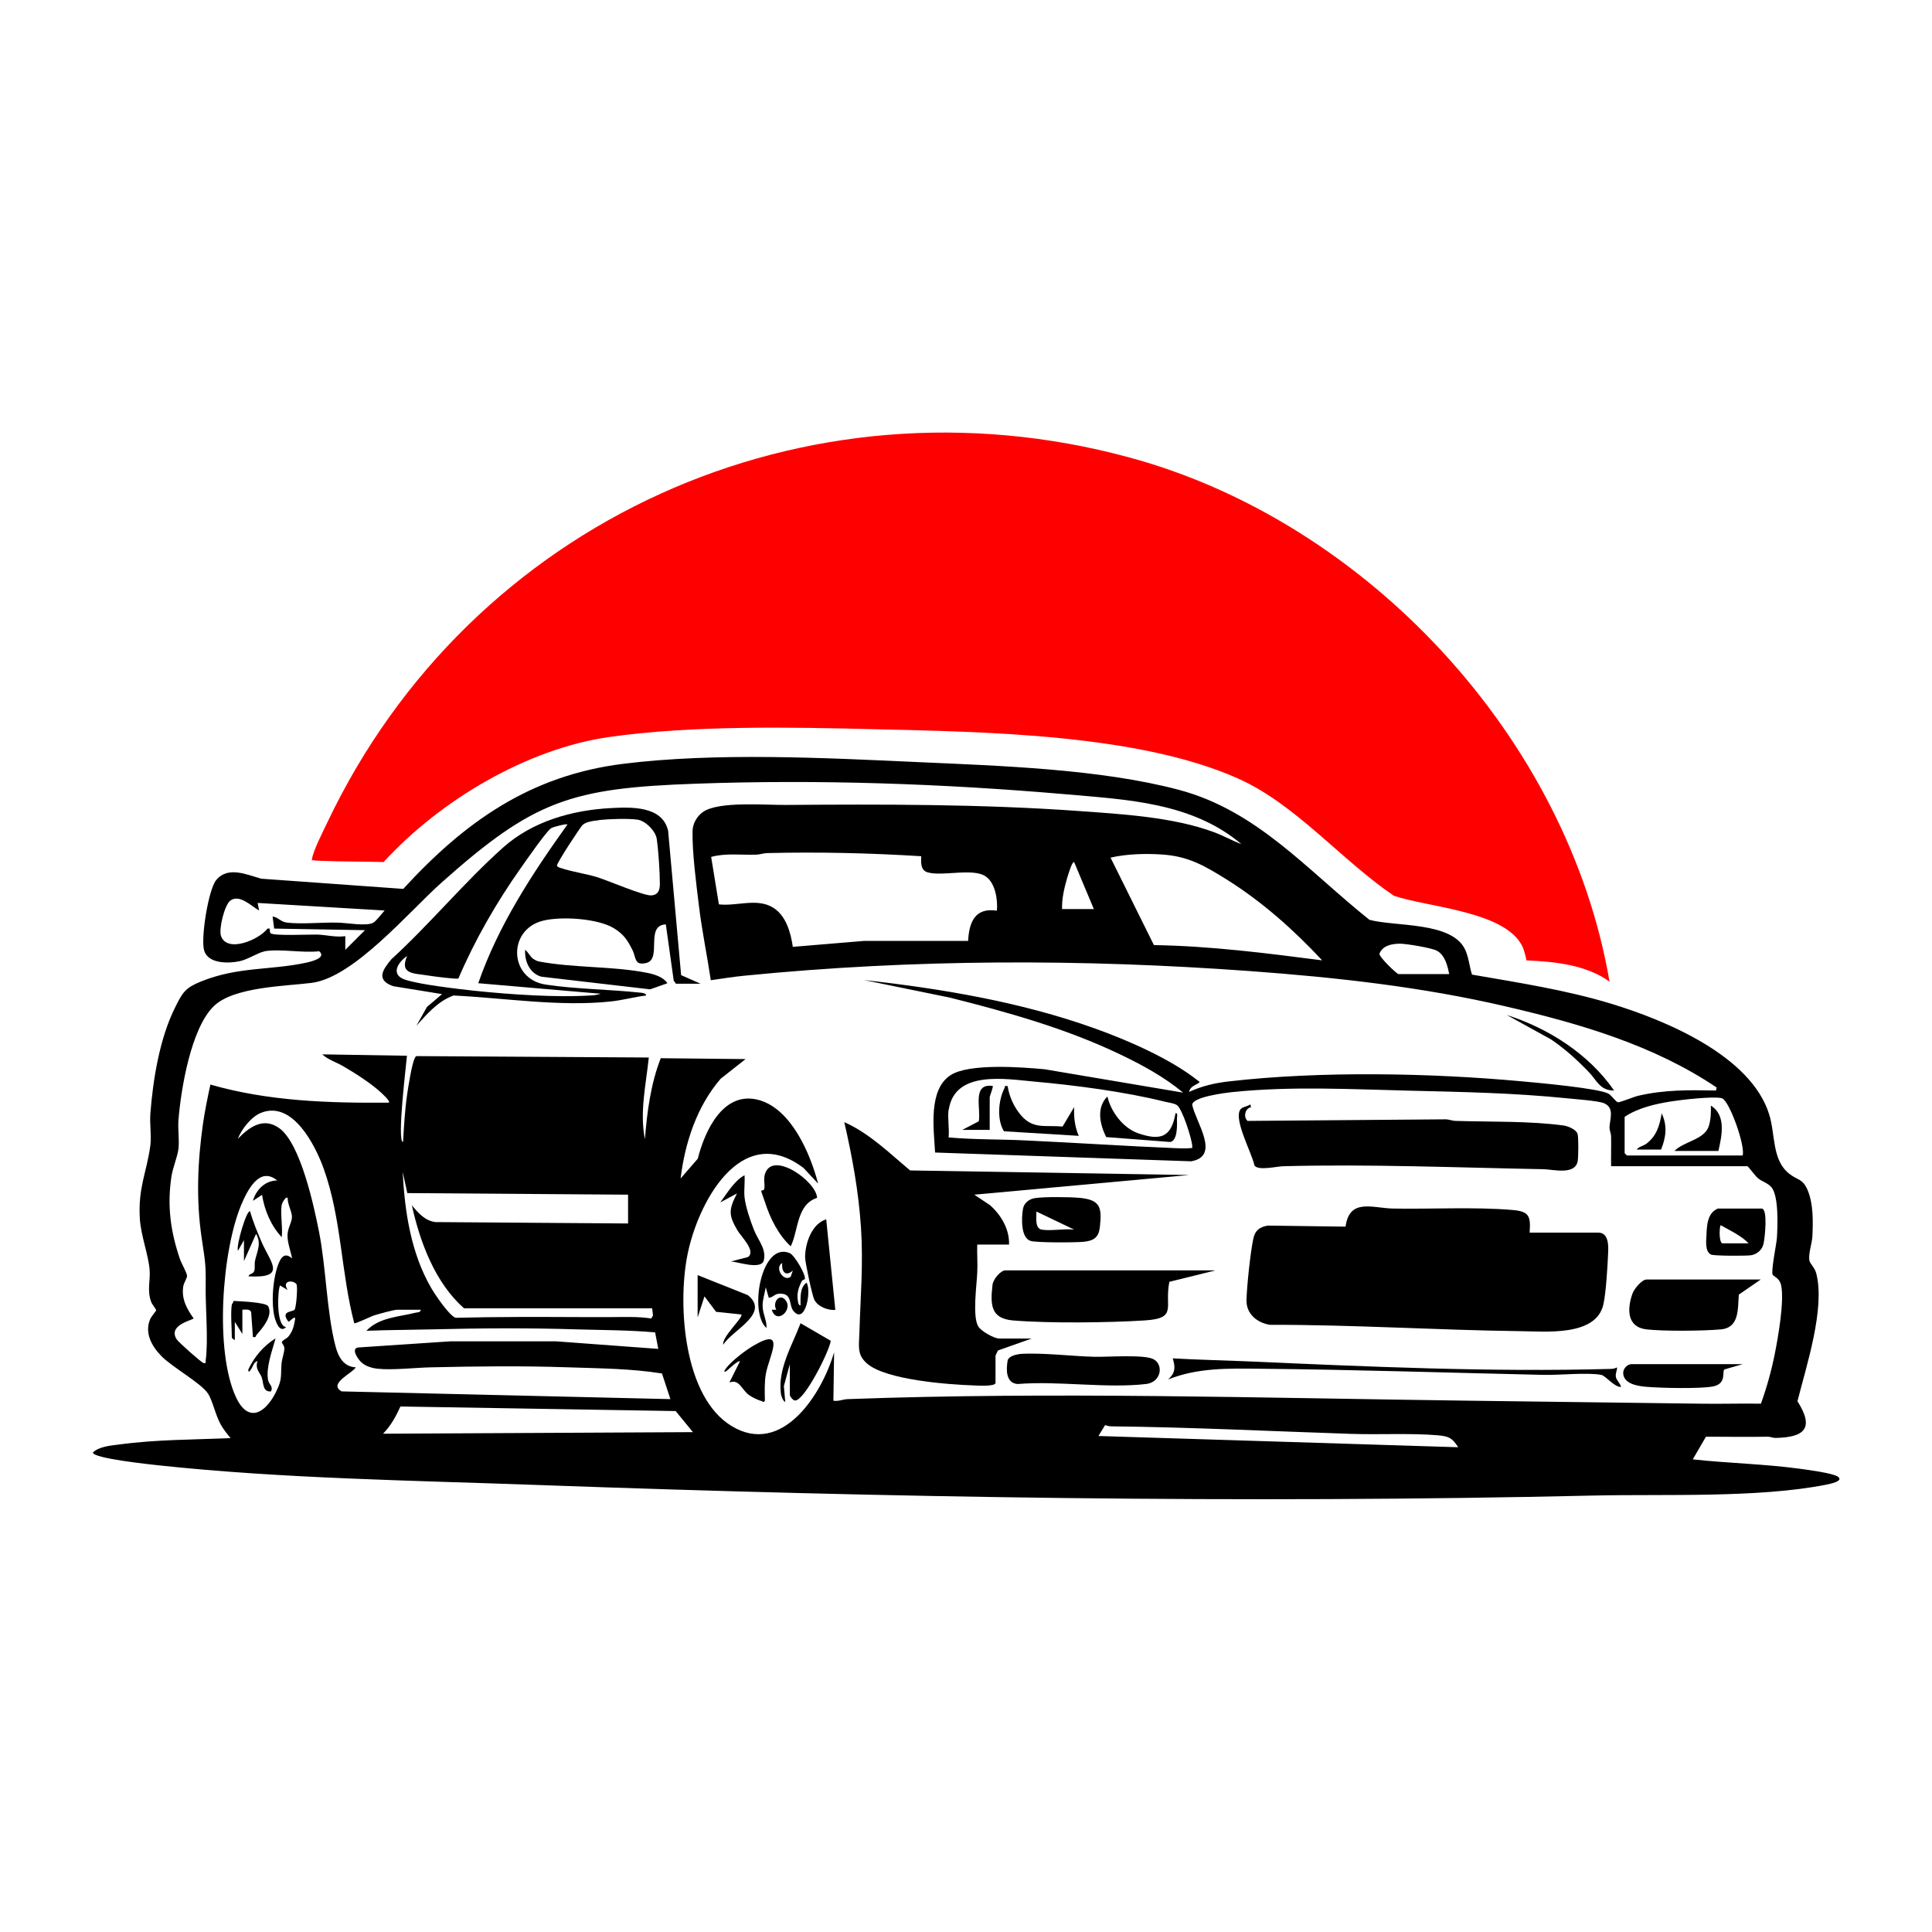
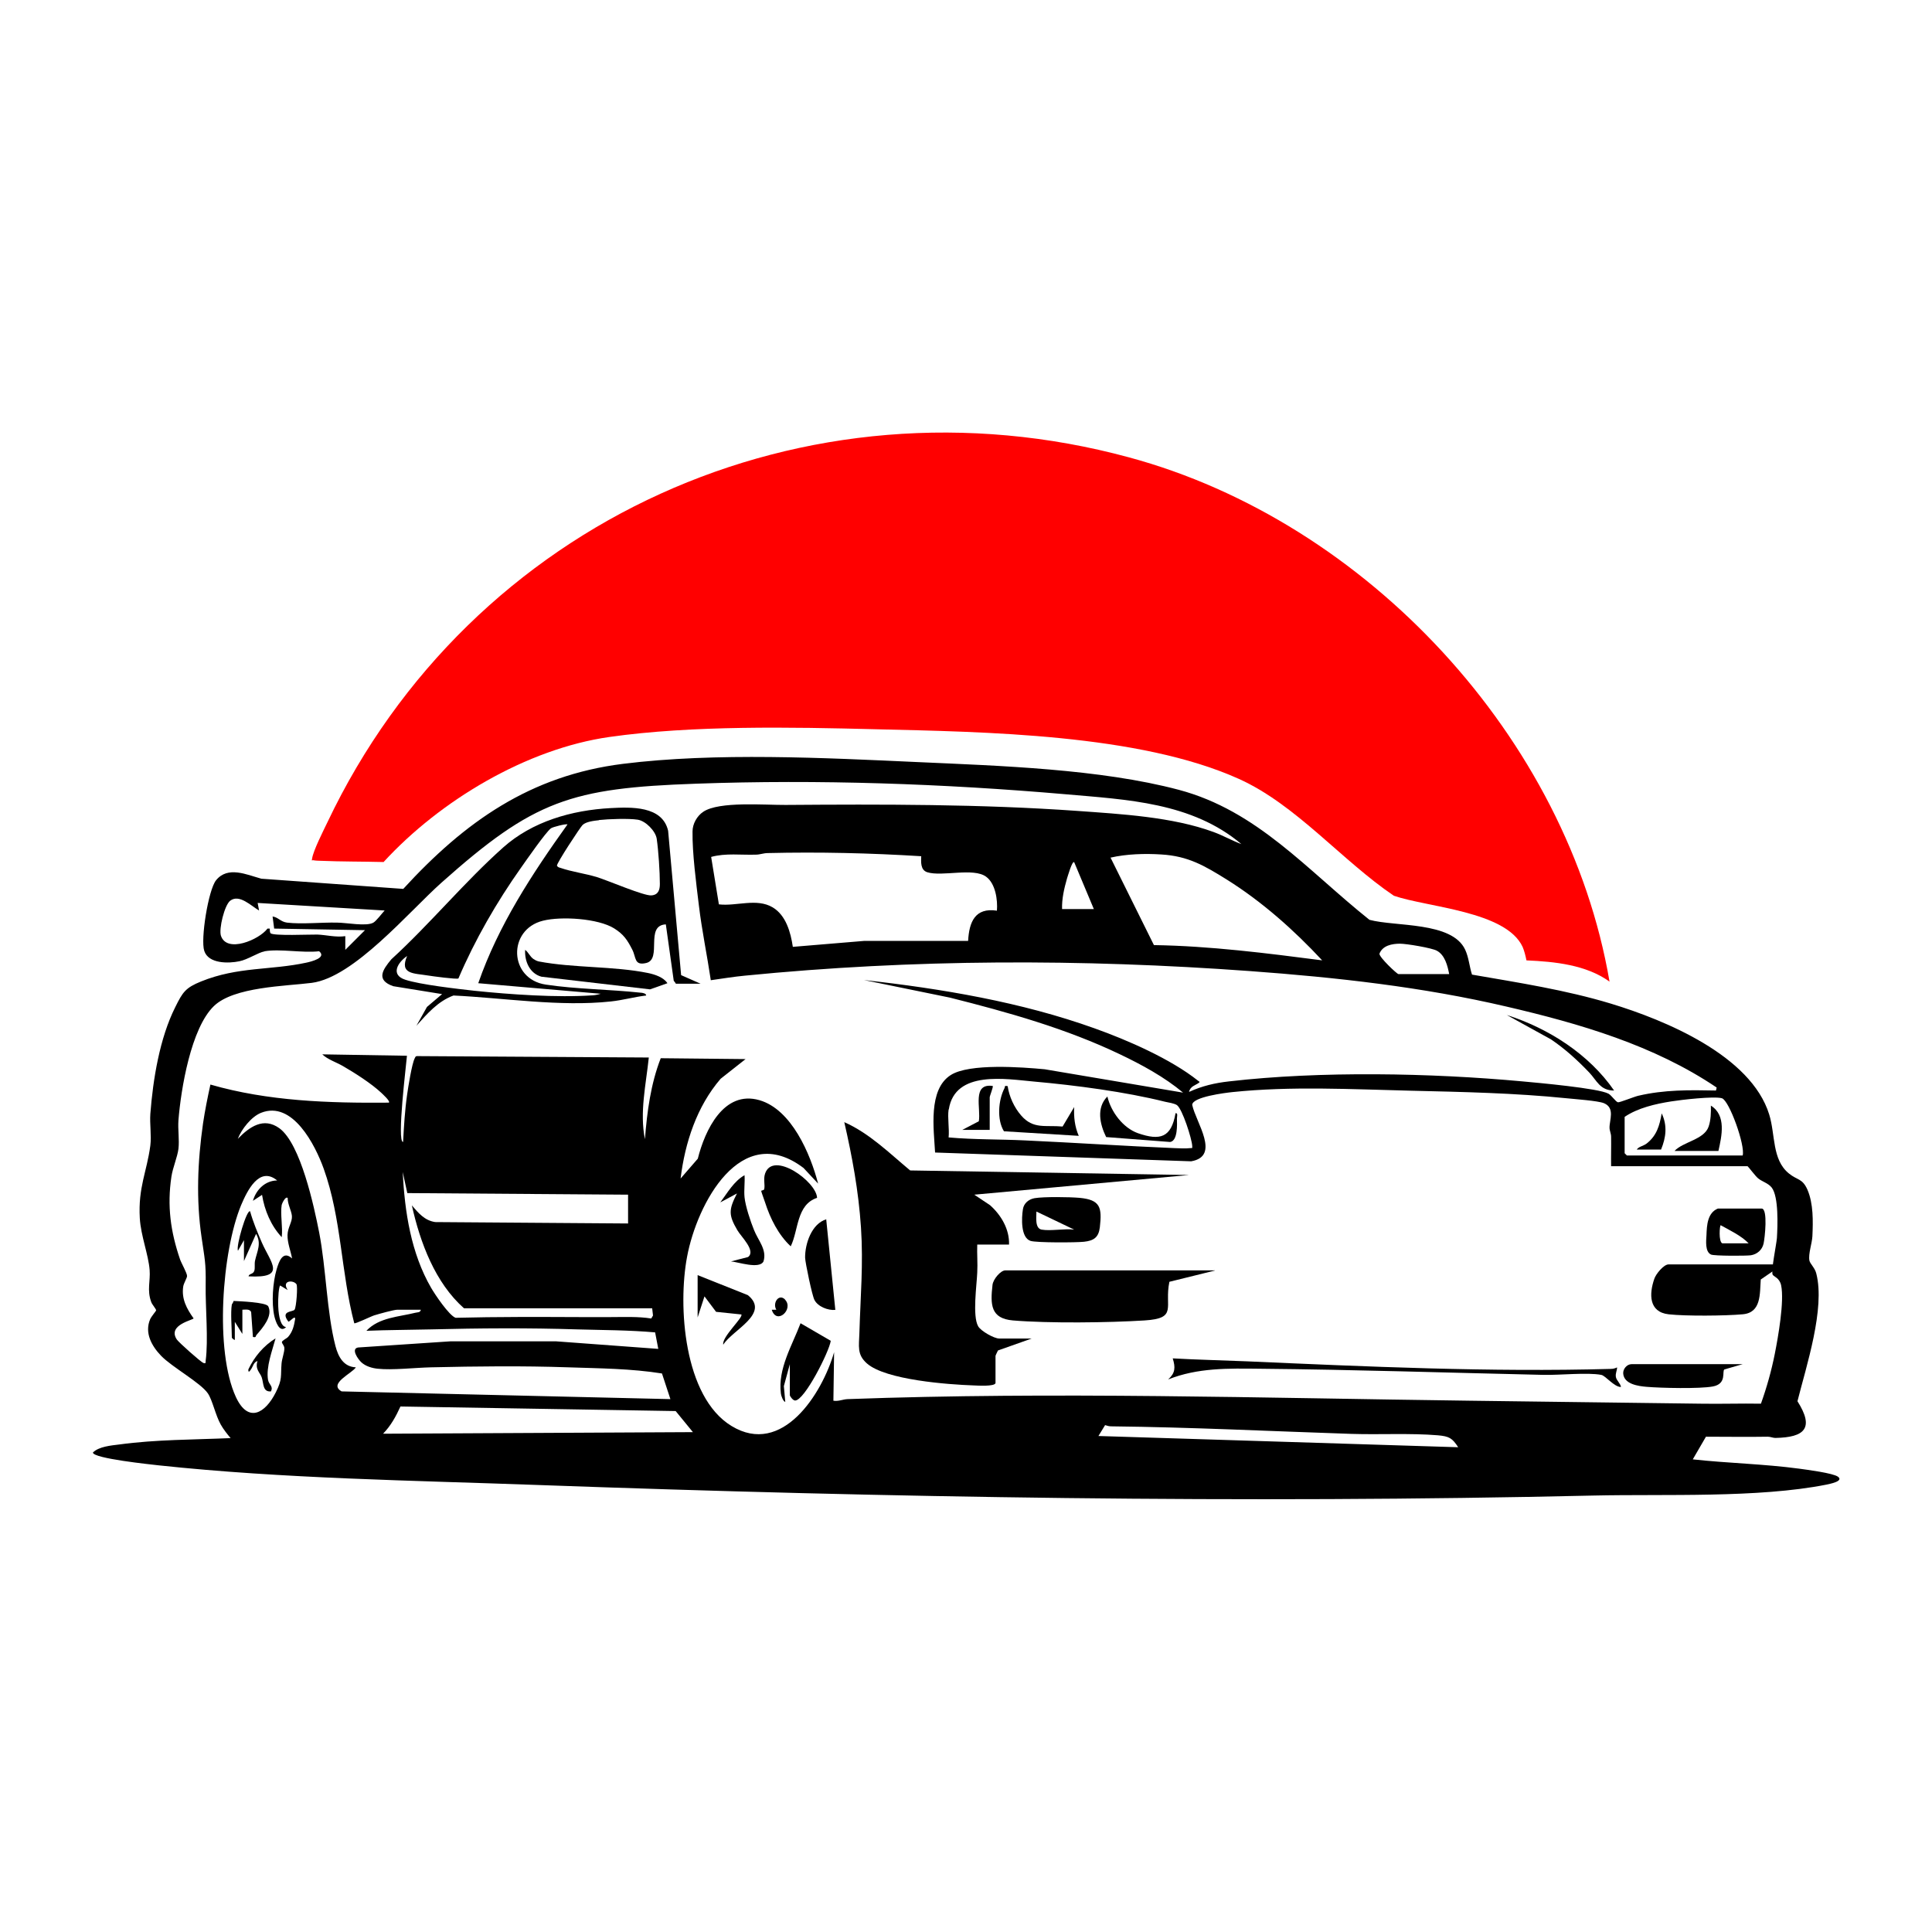
<svg xmlns="http://www.w3.org/2000/svg" viewBox="0 0 110 110" data-name="Layer 1" id="Layer_1">
  <defs>
    <style>
      .cls-1 {
        fill: red;
      }
    </style>
  </defs>
  <path d="M15.05,54.17c-.34.06-.96.47-1.42.56-.62.13-1.76.15-2-.59-.22-.65.23-3.47.67-4.02.67-.83,1.74-.32,2.58-.09l8.08.58c3.5-3.82,7.23-6.46,12.51-7.12s11.5-.34,16.78-.1c4.65.21,10.4.39,14.87,1.58s7.29,4.56,10.85,7.4c1.47.4,4.7.09,5.45,1.7.21.45.24.96.39,1.42,2.65.46,5.32.87,7.9,1.65,3.1.94,7.98,2.96,9.02,6.31.36,1.16.15,2.57,1.12,3.36.49.4.77.27,1.06.93.34.79.32,1.8.28,2.65-.02.4-.24,1-.17,1.38.04.19.31.41.39.73.52,2-.57,5.29-1.07,7.28.97,1.53.42,2.06-1.26,2.09-.13,0-.28-.07-.43-.07-1.17.02-2.35,0-3.52,0l-.75,1.29c2.01.22,4.05.26,6.06.53.43.06,1.93.25,2.21.46.34.26-.49.41-.67.45-3.88.77-9.21.53-13.24.62-19.96.46-40.15.12-60.09-.6-7.13-.26-14.52-.36-21.62-1.12-.43-.05-3.74-.39-3.74-.73.34-.34,1.03-.4,1.52-.46,2.05-.28,4.24-.27,6.32-.36-.21-.25-.4-.49-.56-.77-.3-.53-.47-1.38-.73-1.77-.41-.61-2.06-1.51-2.67-2.15-.54-.56-.95-1.31-.62-2.08.07-.16.34-.47.34-.5,0-.09-.23-.33-.28-.48-.25-.68-.04-1.19-.09-1.82-.07-.89-.5-1.94-.56-2.95-.1-1.76.4-2.63.6-4.14.07-.56-.04-1.22,0-1.8.15-1.96.53-4.31,1.42-6.08.42-.85.58-1.1,1.47-1.46,2.1-.85,3.95-.63,5.99-1.07.28-.06,1.18-.28.73-.65-.94.11-2.21-.15-3.1,0ZM99.52,66.4h-7.79c-.01-.56.01-1.12,0-1.68,0-.18-.09-.35-.09-.51-.01-.43.33-1.13-.32-1.4-.35-.14-1.66-.23-2.13-.28-2.95-.3-5.91-.36-8.87-.43-3.35-.08-6.81-.27-10.16.08-.38.04-2.28.27-2.28.73.21,1,1.63,2.92-.06,3.21l-14.58-.5c-.07-1.32-.41-3.58.89-4.41,1.06-.68,4.07-.45,5.35-.33l7.88,1.33c-1.05-.88-2.35-1.59-3.59-2.18-3.07-1.47-6.39-2.4-9.69-3.23l-4.89-1c4.42.49,8.95,1.25,13.13,2.75,1.88.67,4.33,1.74,5.89,2.98.07.06.13.06.05.12-.2.15-.49.19-.56.52.74-.34,1.47-.51,2.28-.6,5.2-.6,11.48-.48,16.7,0,.87.08,4.34.39,4.9.7.18.1.41.46.54.49.09.02.93-.32,1.15-.37,1.49-.35,2.91-.33,4.43-.3l.04-.17c-3.57-2.41-7.8-3.64-11.97-4.61-4.79-1.12-9.68-1.66-14.6-2.02-9.61-.7-19.17-.69-28.76.26-.64.06-1.3.17-1.94.26-.21-1.42-.51-2.84-.68-4.27-.15-1.24-.38-2.99-.36-4.2,0-.43.25-.88.61-1.12.9-.61,3.53-.38,4.69-.39,5.5-.04,11.1-.05,16.61.34,2.49.18,5.41.34,7.75,1.2.55.2,1.05.49,1.59.69-2.82-2.38-6.51-2.53-10.03-2.84-6.95-.6-14.04-.85-21.01-.6-7.14.25-9.24.94-14.51,5.64-1.85,1.65-4.98,5.39-7.38,5.7-1.49.19-4.43.22-5.57,1.32-1.31,1.26-1.88,4.74-2.02,6.5-.04.52.06,1.11,0,1.63-.06.47-.32,1.06-.4,1.58-.25,1.67-.05,3.13.49,4.71.08.23.4.78.4.95,0,.12-.19.4-.22.61-.1.7.2,1.25.59,1.8.03.09-1.52.36-.95,1.21.12.17,1.35,1.27,1.51,1.33s.12-.04.13-.13c.16-1.2-.02-3.03,0-4.31s-.06-1.5-.23-2.69c-.32-2.17-.23-4.34.08-6.51.11-.74.26-1.48.42-2.21,3.29.95,6.75,1.06,10.16,1.03.1-.08-.36-.49-.43-.56-.58-.54-1.49-1.12-2.18-1.52-.38-.22-.88-.38-1.18-.67l4.82.08c-.03.43-.59,4.91-.22,4.91.05-.9.1-1.8.23-2.7.06-.43.27-1.75.43-2.06.03-.06.04-.12.12-.13l13.21.08c-.16,1.54-.53,3.12-.22,4.65.12-1.56.33-3.15.9-4.61l4.83.05-1.42,1.12c-1.36,1.58-2.03,3.64-2.28,5.68l.98-1.13c.4-1.6,1.47-3.92,3.51-3.33,1.83.53,2.9,3.06,3.34,4.75l-.83-.89c-3.57-2.71-6.07,2.05-6.63,5.05-.53,2.79-.2,7.98,2.53,9.64,2.89,1.76,5.16-1.84,5.84-4.2l-.04,2.76c.28.05.54-.08.81-.09,11.79-.43,23.6-.06,35.39.09,4.4.06,8.79.11,13.17.17,1.15.02,2.29-.02,3.44,0,.33-.92.6-1.88.79-2.84s.55-2.99.36-3.9c-.09-.42-.41-.49-.48-.6-.11-.19.21-1.72.24-2.09.04-.68.11-2.36-.3-2.88-.2-.25-.54-.33-.77-.52-.16-.13-.56-.67-.6-.69ZM52.46,48.75c-2.89-.18-5.83-.25-8.74-.18-.25,0-.45.09-.68.09-.85.03-1.72-.1-2.55.13l.44,2.7c.99.12,2.15-.37,3.06.17.76.45,1.03,1.43,1.15,2.25l4.08-.34h5.9c.06-1.07.39-1.91,1.64-1.72.05-.61-.08-1.54-.61-1.93-.72-.54-2.51.01-3.36-.26-.39-.13-.35-.58-.34-.91ZM75.28,54.68c-1.61-1.73-3.42-3.34-5.43-4.6-1.27-.79-2.2-1.34-3.73-1.43-.93-.06-1.98-.03-2.89.18l2.47,4.98c3.21.05,6.41.46,9.59.87ZM62.28,51.76l-1.12-2.67c-.12-.09-.37.82-.41.93-.16.56-.3,1.16-.28,1.74h1.81ZM14.75,51.84c-.45-.26-1.12-.95-1.64-.56-.33.25-.66,1.62-.53,2,.34,1.01,2.18.22,2.65-.41h.13c0,.08,0,.2.04.26.13.17,2.28.07,2.67.08.51.02,1.05.17,1.59.09v.78s1.12-1.12,1.12-1.12l-5.17-.09-.09-.69c.33.05.45.3.82.35.83.1,1.97-.02,2.85,0,.52,0,1.68.23,2.07,0,.17-.1.49-.53.64-.69l-7.23-.43.08.43ZM82.51,55.46c-.09-.47-.24-1.08-.7-1.33-.29-.16-1.73-.4-2.1-.4-.45,0-.99.1-1.17.57-.02.2,1,1.16,1.08,1.16h2.88ZM54.01,63.17c-.07.47.05,1.1,0,1.59,1.45.13,2.9.1,4.35.17,2.83.13,5.67.32,8.52.44.24.01.64.03.87,0,.13-.02.14.05.13-.13-.02-.4-.56-2.1-.87-2.32-.15-.1-.48-.15-.67-.19-2.28-.57-5.11-.94-7.46-1.15-1.59-.14-4.51-.67-4.86,1.59ZM99.22,65.79c.16-.56-.76-3.13-1.18-3.26-.45-.13-2.33.09-2.89.18-.89.14-1.9.37-2.65.88v2.07l.13.13h6.59ZM23.96,74.57h-1.33c-.21,0-1.06.24-1.32.32-.17.05-1.09.5-1.14.45-.76-2.9-.72-5.96-1.74-8.8-.48-1.34-1.77-3.9-3.57-3.18-.55.22-1.11.93-1.32,1.48.65-.67,1.46-1.26,2.37-.6,1.21.89,1.97,4.45,2.26,5.92.4,2.05.43,4.55.93,6.48.16.61.46,1.18,1.16,1.21-.2.34-1.59.93-.81,1.37l18.72.44-.48-1.46c-1.75-.28-3.55-.29-5.33-.35-2.63-.09-5.21-.06-7.83,0-.89.02-2.2.17-3.02.08-.32-.03-.69-.14-.93-.36-.19-.17-.62-.78-.19-.85l5.25-.35h6.03s5.81.43,5.81.43l-.18-.94c-1.48-.13-2.95-.13-4.43-.17-2.8-.09-5.55-.07-8.35,0-1.22.03-2.44.03-3.66.08.73-.77,1.85-.79,2.8-1.03.12-.03.27,0,.3-.17ZM37.14,74.49h-10.72c-1.64-1.45-2.5-3.74-2.97-5.86.37.43.72.86,1.33.95l10.98.08v-1.64l-12.57-.09-.26-1.2c.11,2.26.47,4.62,1.62,6.6.22.38,1.02,1.57,1.39,1.7,2.36-.06,4.74-.05,7.11-.04.57,0,1.15,0,1.71,0,.77,0,1.56-.04,2.32.08l.1-.17-.05-.43ZM16.04,68.59c-.09.54.07,1.29,0,1.85-.61-.65-.98-1.53-1.12-2.41l-.52.34c.18-.63.69-1.15,1.38-1.16-1.02-.84-1.71.6-2.05,1.4-1.1,2.65-1.51,8.31-.3,10.93.7,1.51,1.67.93,2.27-.26.39-.77.27-.92.33-1.65.02-.26.17-.65.16-.87,0-.15-.15-.28-.14-.34,0-.1.28-.21.36-.31.25-.29.33-.62.39-.99.04-.29-.3.14-.38.13-.48-.63.24-.54.35-.68.1-.13.19-1.33.11-1.45-.16-.25-.87-.24-.5.33l-.43-.26c-.13.13-.27,2.31.34,2.37-.38.37-.6-.33-.67-.62-.17-.77-.09-1.92.13-2.67.14-.47.36-1.09.88-.62-.08-.43-.27-.89-.26-1.33s.28-.75.25-1.09c-.03-.31-.25-.68-.24-1.02-.13-.13-.34.35-.34.39ZM39.46,81.55l-.99-1.21-15.67-.26c-.26.57-.55,1.1-.99,1.55l17.65-.09ZM83.03,82.41c-.35-.54-.52-.63-1.16-.69-1.56-.13-3.33-.03-4.91-.08-4.56-.15-9.12-.38-13.69-.43-.12,0-.23-.03-.35-.07l-.38.62,20.49.64Z" />
  <path d="M91.64,55.89c-1.33-.96-3.12-1.14-4.73-1.21-.05-.25-.12-.54-.22-.77-.95-2.04-5.42-2.25-7.33-2.91-2.96-2-5.58-5.2-8.84-6.66-5.67-2.55-14.45-2.67-20.68-2.82-4.77-.12-10.43-.23-15.14.44s-9.64,3.61-12.86,7.12c-1.2-.03-2.41-.02-3.6-.07-.1,0-.3-.01-.39-.03-.1-.02-.11.08-.08-.1.07-.46.64-1.58.87-2.06,8.16-17.18,27.2-25.78,45.64-20.78,13.54,3.66,24.99,15.98,27.36,29.85Z" class="cls-1" />
-   <path d="M87.08,70.18h3.92c.6,0,.58.76.56,1.17-.03.73-.12,2.25-.27,2.92-.42,1.85-3.33,1.53-4.78,1.52-4.72-.06-9.46-.37-14.2-.36-.73-.11-1.36-.62-1.34-1.41s.22-2.7.39-3.5c.1-.47.36-.66.82-.74l4.43.06c.22-1.63,1.53-1.06,2.68-1.03,2.18.04,4.67-.1,6.81.08.96.08,1.06.34.99,1.29Z" />
  <path d="M56.68,78.75c-.06.2-1.01.14-1.25.13-1.45-.05-5-.31-6.07-1.25-.58-.51-.45-.99-.43-1.73.06-2.06.23-3.93.09-6.02s-.5-4.02-.95-5.99c1.44.64,2.56,1.76,3.75,2.75l15.88.26-12.23,1.12.9.6c.63.56,1.11,1.37,1.08,2.24h-1.81c-.02.53.03,1.07,0,1.6-.03.72-.28,2.46.05,3.05.16.28.91.7,1.2.7h1.85l-1.92.68s-.14.28-.14.31v1.55Z" />
  <path d="M38.47,55.98l-.11-.14-.45-3.21c-1.21.06-.19,1.98-1.12,2.2-.69.16-.56-.31-.79-.76-.28-.55-.49-.87-1.03-1.21-.91-.57-3.01-.7-4.05-.44-2.04.5-1.95,3.33.16,3.64,1.72.26,3.64.27,5.4.46.08,0,.32.04.31.16-.68.08-1.34.27-2.02.34-2.89.31-6.05-.2-8.95-.34-.88.32-1.51,1.05-2.11,1.72l.6-1.07.86-.73-2.78-.45c-1-.35-.61-.93-.11-1.53,2.19-2,4.17-4.41,6.37-6.37,1.66-1.48,3.9-2.12,6.11-2.24,1.17-.06,2.95-.14,3.28,1.29l.74,8.22,1.11.49h-1.42ZM34.1,46.7c-.28.03-.73.08-.93.27-.12.11-1.49,2.19-1.46,2.32.06.1.13.1.22.13.6.21,1.41.32,2.06.52.62.19,2.68,1.08,3.1,1.04.39-.03.48-.31.48-.65,0-.69-.08-1.9-.18-2.58-.07-.44-.63-1.01-1.08-1.08-.51-.08-1.67-.04-2.21.02ZM32.31,46.94c-.07-.05-.83.14-.94.22-.29.21-1.42,1.84-1.71,2.25-1.38,1.95-2.62,4.1-3.56,6.3-.09.06-1.5-.13-1.74-.17-.77-.13-1.64-.05-1.18-1.11-.54.37-.96,1.07-.11,1.35s2.95.52,3.94.63c2.02.21,4.72.4,6.72.26.17-.01.31-.04.47-.09l-6.97-.6c1.14-3.29,3.07-6.23,5.08-9.04Z" />
-   <path d="M71.23,63.04c-.33.05-.46.55-.2.78l11.27-.09c.2,0,.39.09.6.09,1.93.06,4.22,0,6.11.26.25.03.73.22.81.48.06.2.05,1.29.01,1.53-.13.84-1.4.49-1.93.48-4.92-.09-9.88-.3-14.82-.17-.36,0-1.46.28-1.66-.05-.13-.68-1.2-2.61-.8-3.18.12-.16.41-.17.57-.29l.04.17Z" />
  <path d="M69.17,72.34l-2.59.64c-.3,1.45.5,2.08-1.41,2.2-2.05.13-5.47.17-7.5,0-1.27-.11-1.29-.9-1.16-2.03.04-.32.46-.82.73-.82h11.93Z" />
-   <path d="M100.25,72.85l-1.25.86c-.06.81.04,1.89-1.03,1.98-.99.09-3.25.11-4.22,0-1.13-.13-1.11-1.16-.81-2.02.09-.28.54-.82.81-.82h6.5Z" />
-   <path d="M58.04,77.09c1.25-.09,2.99.13,4.28.16.73.02,2.88-.15,3.38.15.56.33.41,1.3-.45,1.4-2.26.26-5-.19-7.31,0-.67-.05-.66-.8-.57-1.33.04-.24.45-.35.67-.37Z" />
+   <path d="M100.25,72.85c-.06.81.04,1.89-1.03,1.98-.99.09-3.25.11-4.22,0-1.13-.13-1.11-1.16-.81-2.02.09-.28.54-.82.81-.82h6.5Z" />
  <path d="M92.07,77.85c0,.19-.1.33-.07.54s.27.38.29.58c-.39,0-.87-.64-1.12-.69-.79-.15-2.37.02-3.27,0-5.38-.12-10.8-.3-16.18-.35-1.78-.02-3.53-.06-5.21.61.41-.37.42-.68.26-1.2,1.42.08,2.84.11,4.26.17,6.8.3,13.84.62,20.67.43.15,0,.25-.03.38-.09Z" />
  <path d="M58.9,68.22c.53-.09,2-.07,2.56-.02,1.19.11,1.29.54,1.16,1.68-.07.57-.34.76-.9.82-.44.05-2.72.06-3.05-.05-.56-.19-.51-1.3-.43-1.8.05-.34.33-.57.66-.63ZM59.31,70.01c.53.09,1.29-.07,1.85,0l-2.15-1.03c0,.3-.1.96.3,1.03Z" />
  <path d="M46.52,68.2c-1.18.39-1.05,1.85-1.5,2.76-.7-.65-1.17-1.59-1.46-2.5-.04-.13-.21-.58-.22-.65,0-.04.15-.03.17-.1.06-.26-.06-.56.05-.89.45-1.32,2.91.44,2.96,1.37Z" />
  <path d="M97.8,68.81h2.5c.37,0,.18,1.7.11,2-.08.35-.36.6-.72.66-.29.04-2.09.04-2.27-.04-.35-.16-.28-.78-.26-1.12.02-.56.06-1.26.65-1.5ZM99.56,70.79c-.43-.44-1.05-.73-1.59-1.03-.06,0-.13.94.09,1.03h1.51Z" />
  <path d="M99.22,77.67l-1.04.3c-.15.1.16.82-.66.97-.75.14-2.95.09-3.77.02-.48-.04-1.27-.15-1.33-.74-.03-.28.22-.55.47-.55h6.33Z" />
  <path d="M44.97,77.67l-.34,1.25.08.9c-.13-.03-.24-.37-.25-.48-.18-1.41.64-2.73,1.12-4l1.72,1c-.08.6-1.49,3.4-2.03,3.4-.12,0-.3-.24-.3-.31v-1.77Z" />
  <path d="M38,55.98l-.99.35-6.18-.72c-.67-.18-.97-.88-.93-1.53.18.13.27.38.47.52.09.06.18.11.3.14,1.99.38,4.27.26,6.23.66.38.08.88.24,1.1.58Z" />
  <path d="M47.04,69.41l.52,5.17c-.42.04-1-.19-1.19-.57-.13-.24-.52-2.11-.53-2.4-.01-.79.37-1.94,1.21-2.19Z" />
-   <path d="M45.82,72.84s-.13.02-.18.12c-.19.39-.28.69-.21,1.12.01.08.04.26.15.24,0-.43-.05-1.01.34-1.29.29.42-.05,2.4-.73,1.63-.31-.35-.03-1.06-.85-1-.24.02-.35.22-.57.23l-.17-.6c-.06.34-.19.74-.18,1.07,0,.42.25.84.22,1.25-1.01-.86-.31-4.96,1.33-4.26.27.12.95,1.27.85,1.49ZM45.14,72.34c-.42.38-.66.04-.6-.43-.47.25.08,1.11.48.78l.12-.35Z" />
-   <path d="M41.53,78.71l.6-1.2c-.09-.08-.63.43-.73.52-.2.16-.18.03-.09-.09.32-.44,1.12-1.05,1.6-1.33,1.91-1.12.85.65.69,1.64-.08.47-.06,1.02-.05,1.5-.1.14-.11.04-.19.02-.18-.04-.55-.22-.7-.33-.44-.31-.56-.94-1.12-.73Z" />
  <path d="M41.18,76.56c-.1-.43,1.15-1.55,1.03-1.72l-1.44-.15-.66-.88-.39,1.2v-2.41s2.86,1.14,2.86,1.14c1.29,1.05-.88,1.98-1.4,2.82Z" />
  <path d="M42.39,68.16c.05.51.34,1.38.54,1.87.23.59.75,1.12.54,1.79-.23.46-1.45.03-1.85,0l.97-.25c.47-.35-.4-1.16-.61-1.53-.51-.87-.49-1.17-.02-2.09l-.95.51c.41-.55.77-1.2,1.38-1.55.03.4-.04.85,0,1.25Z" />
  <path d="M91.9,62.09c-.81,0-.98-.57-1.42-1.03-.68-.71-1.36-1.33-2.17-1.88l-2.52-1.39c2.38.76,4.68,2.23,6.11,4.3Z" />
  <path d="M44.69,73.99c.53.54-.47,1.48-.75.58h.26c-.23-.38.14-.94.5-.58Z" />
  <path d="M57.37,61.83c.09.61.37,1.22.77,1.68.69.8,1.38.54,2.36.63l.66-1.11c-.03.55.03,1.12.26,1.64l-4.26-.26c-.41-.66-.32-1.78.03-2.45.05-.09-.04-.16.18-.12Z" />
  <path d="M66.93,63.38c.15-.02.08.2.08.3.01.34.05,1.28-.39,1.34l-3.64-.28c-.36-.73-.57-1.67.07-2.31.2.87.89,1.79,1.74,2.09,1.27.44,1.9.25,2.14-1.14Z" />
  <path d="M54.79,64.33l.94-.49c.13-.73-.4-2.18.79-2.01.05.04-.17.56-.17.65v1.85h-1.55Z" />
  <path d="M13.89,70.61l-.34.6c-.13-.24.5-2.38.69-2.24.17.61.42,1.2.67,1.78.5,1.14,1.44,2.04-.76,1.92.03-.17.26-.1.33-.32.05-.16,0-.38.04-.57.12-.55.38-.97.06-1.53l-.69,1.55v-1.21Z" />
  <path d="M13.2,74.27s.09-.13.1-.2c.33.02,1.82.07,1.97.3.28.55-.31,1.23-.67,1.64-.05.06,0,.16-.2.11l-.1-1.41c-.07-.2-.34-.14-.5-.14v1.38l-.43-.69v1.03c-.06,0-.17-.11-.17-.13,0-.53-.08-1.42,0-1.89Z" />
  <path d="M15.44,79.22c-.5.05-.42-.46-.54-.8-.09-.27-.39-.45-.24-.93-.22.07-.25.3-.36.46-.06.09-.17.27-.16.02.34-.72.86-1.34,1.55-1.77-.19.7-.55,1.63-.43,2.36.05.28.31.36.17.65Z" />
  <path d="M97.84,65.53h-2.5c.5-.53,1.68-.64,1.94-1.38.13-.37.14-.82.13-1.2.89.55.62,1.73.43,2.58Z" />
  <path d="M94.57,65.45h-1.38c.11-.17.38-.2.56-.34.58-.45.74-1.03.86-1.72.33.69.25,1.37-.04,2.07Z" />
</svg>